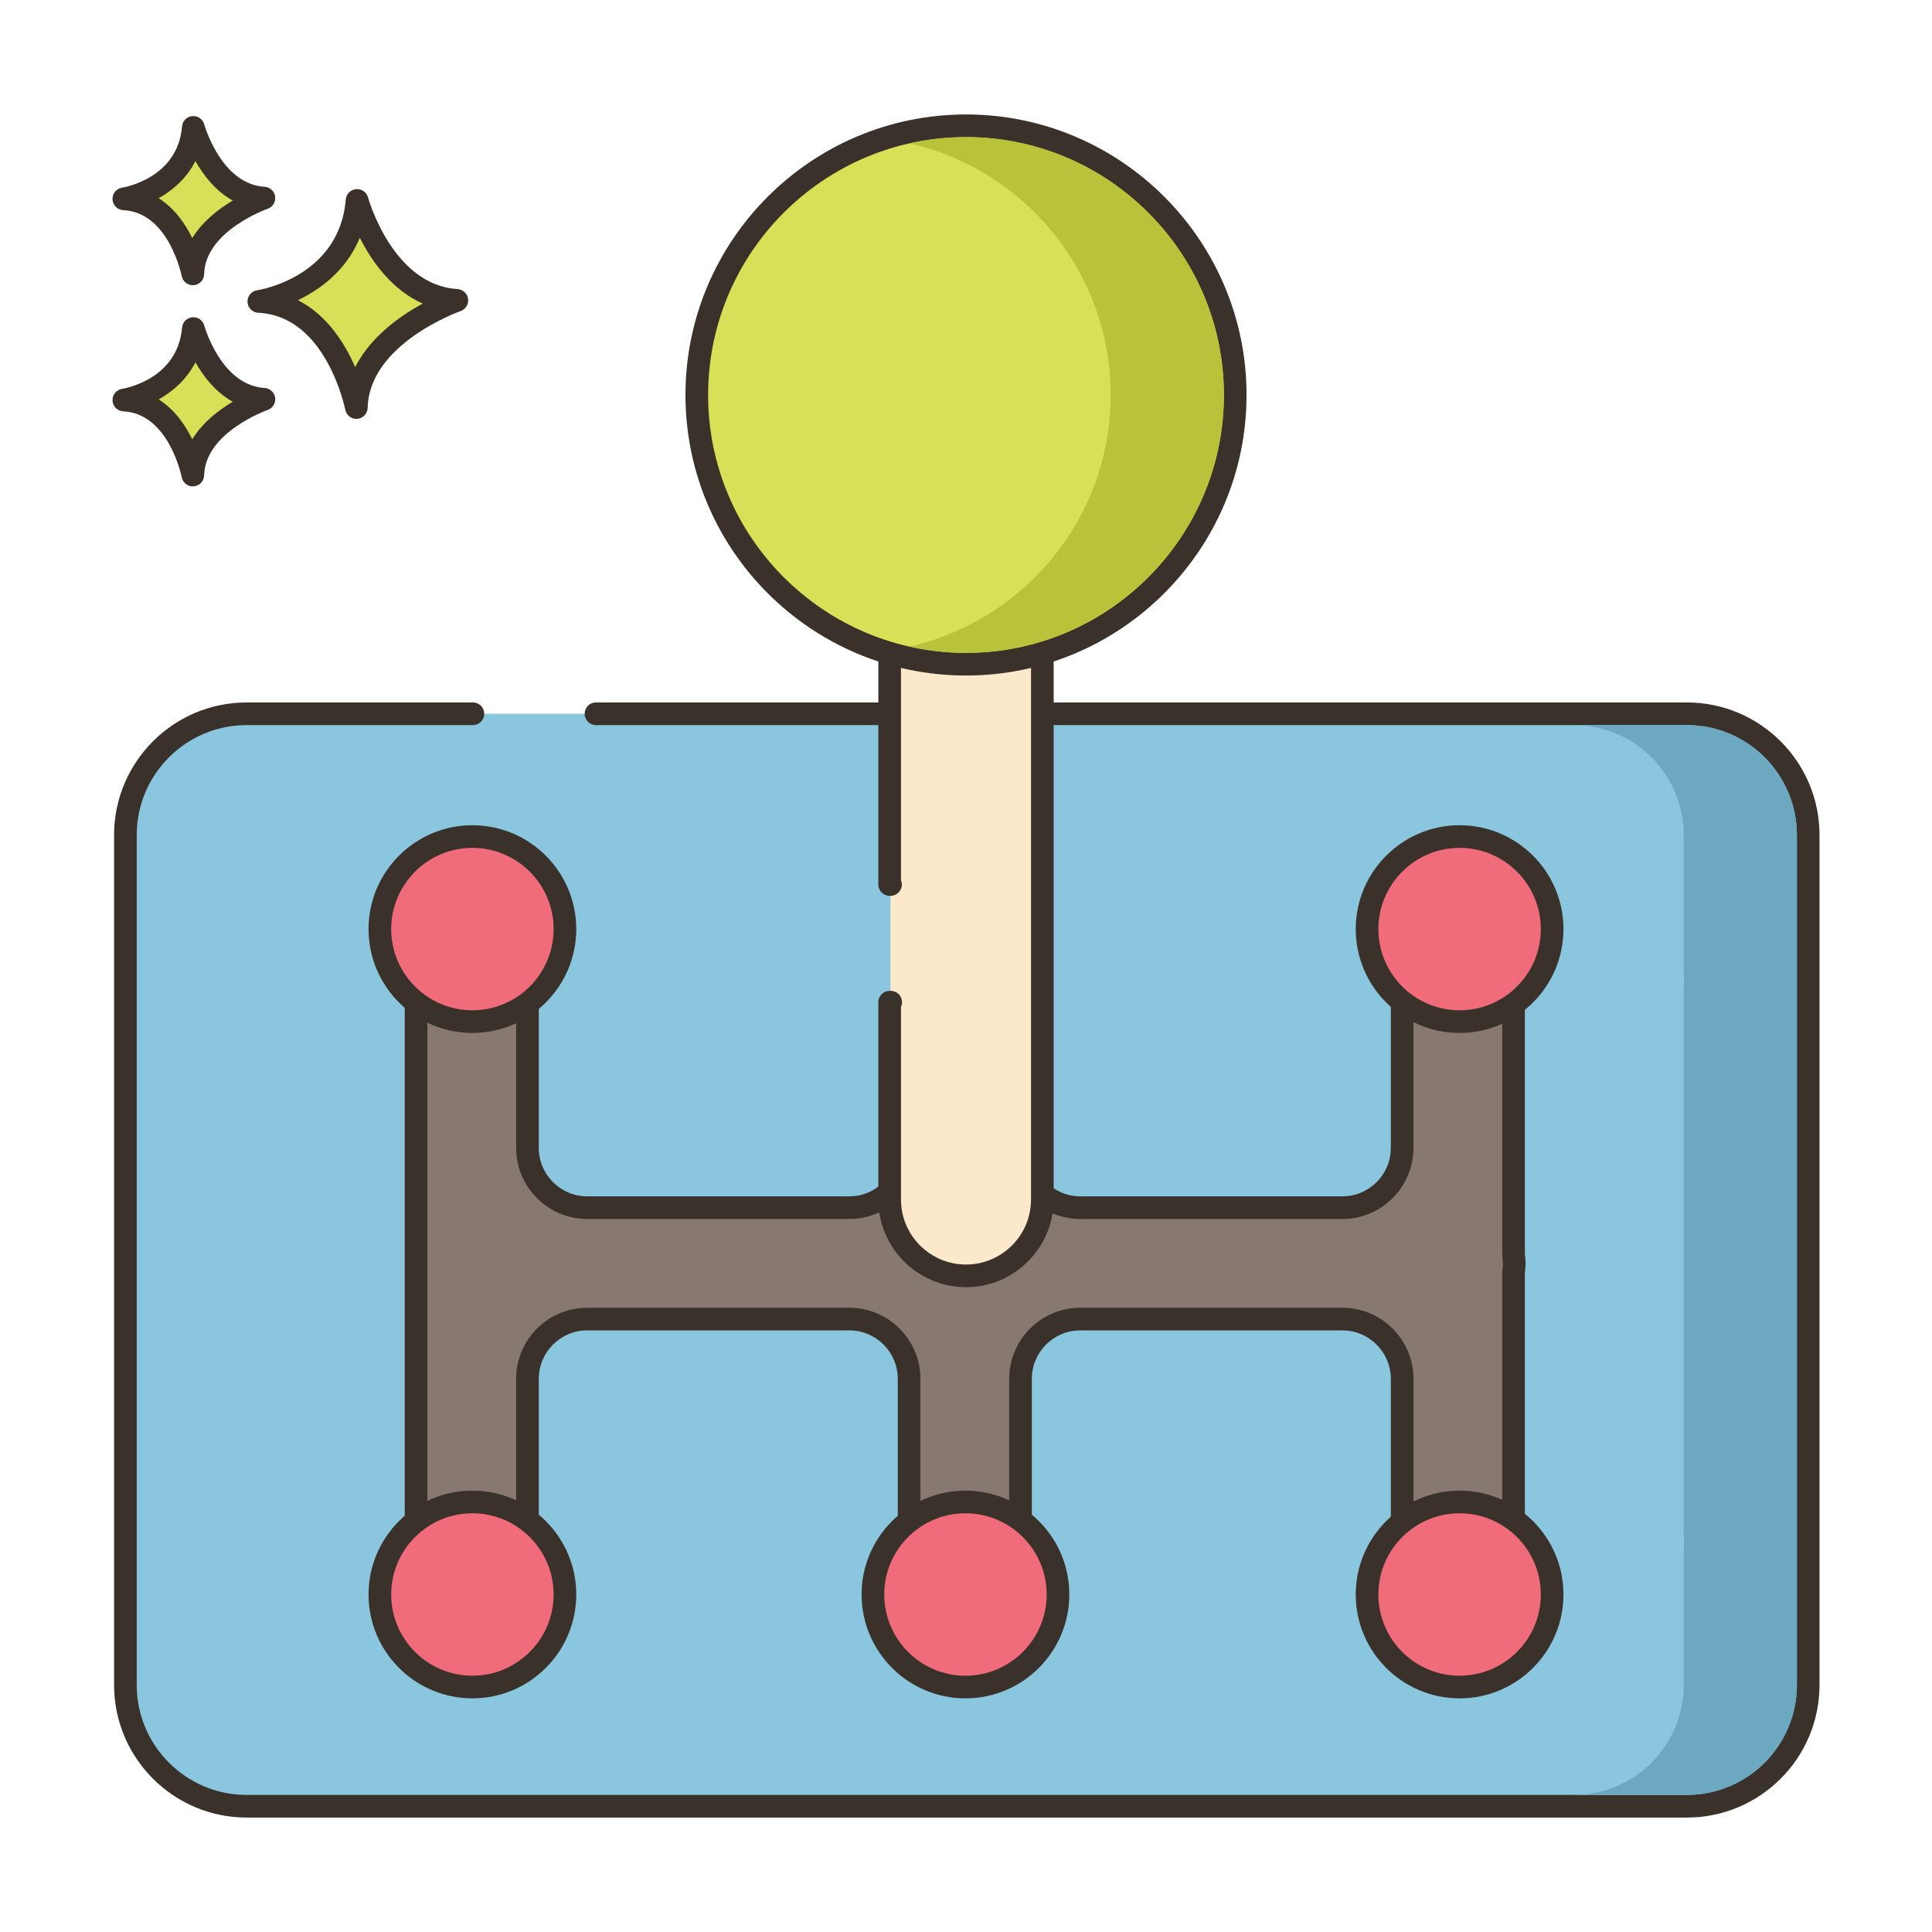
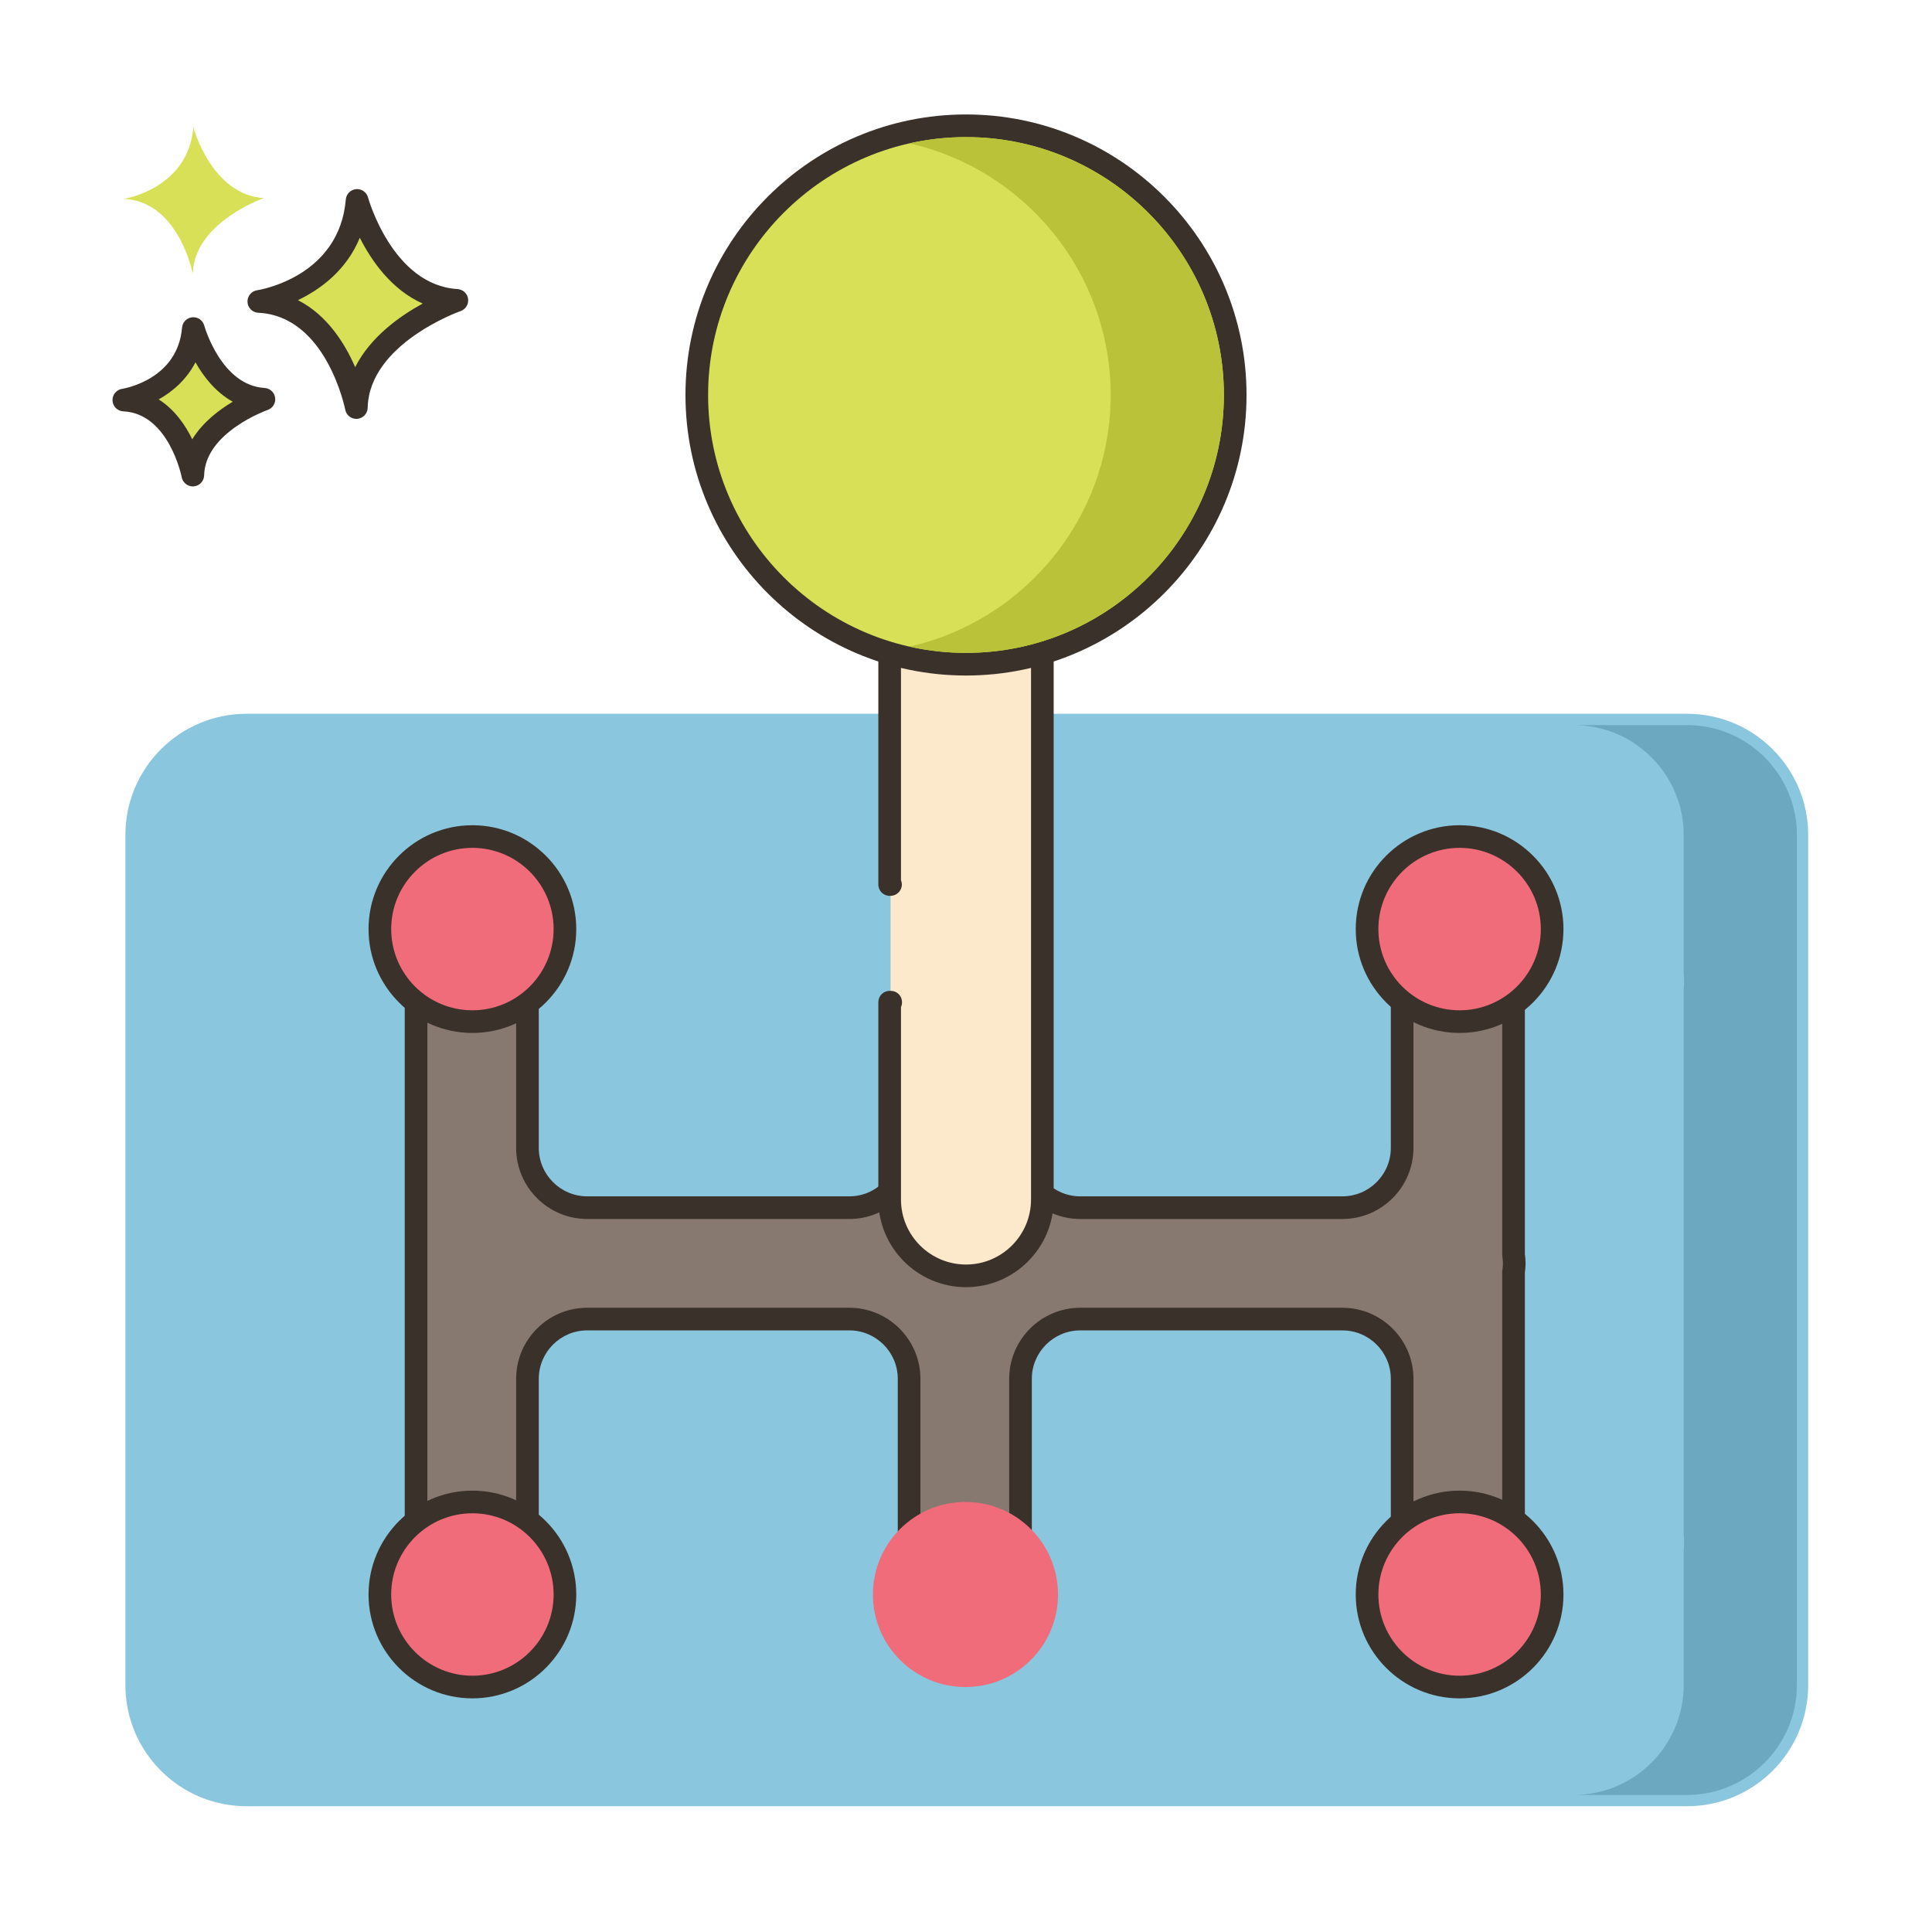
<svg xmlns="http://www.w3.org/2000/svg" version="1.1" id="Layer_2" x="0px" y="0px" viewBox="0 0 256 256" style="enable-background:new 0 0 256 256;" xml:space="preserve" width="512" height="512">
  <style type="text/css">
	.st0{fill:#87796F;}
	.st1{fill:#3A312A;}
	.st2{fill:#D7E057;}
	.st3{fill:#F16C7A;}
	.st4{fill:#8AC6DD;}
	.st5{fill:#FCE8CB;}
	.st6{fill:#695B51;}
	.st7{fill:#D34E5C;}
	.st8{fill:#6CA8BF;}
	.st9{fill:#B9C239;}
	.st10{fill:#DECAAD;}
	.st11{fill:#B9BC39;}
	.st12{fill-rule:evenodd;clip-rule:evenodd;fill:#87796F;}
	.st13{fill-rule:evenodd;clip-rule:evenodd;fill:#FCE8CB;}
	.st14{fill-rule:evenodd;clip-rule:evenodd;fill:#F16C7A;}
	.st15{fill:#F5978A;}
</style>
  <g>
    <g>
      <g>
        <path class="st4" d="M223.529,94.579H32.681c-8.873,0-16.065,7.193-16.065,16.065V223.27c0,8.873,7.193,16.065,16.065,16.065     h190.849c8.872,0,16.065-7.192,16.065-16.065V110.645C239.595,101.772,232.402,94.579,223.529,94.579z" />
      </g>
    </g>
    <g>
      <g>
-         <path class="st1" d="M223.529,93.079H78.968c-0.829,0-1.5,0.671-1.5,1.5s0.671,1.5,1.5,1.5h144.562     c8.031,0,14.565,6.534,14.565,14.565V223.27c0,8.031-6.534,14.565-14.565,14.565H32.681c-8.031,0-14.565-6.534-14.565-14.565     V110.645c0-8.031,6.534-14.565,14.565-14.565h29.984c0.829,0,1.5-0.671,1.5-1.5s-0.671-1.5-1.5-1.5H32.681     c-9.686,0-17.565,7.88-17.565,17.565V223.27c0,9.686,7.88,17.565,17.565,17.565h190.849c9.685,0,17.565-7.879,17.565-17.565     V110.645C241.095,100.959,233.215,93.079,223.529,93.079z" />
-       </g>
+         </g>
    </g>
    <g>
      <g>
        <path class="st0" d="M200.554,166.292v-42.833c0-4.06-3.127-7.615-7.185-7.72c-4.165-0.108-7.576,3.237-7.576,7.378v28.985     c0,4.374-3.546,7.92-7.921,7.92h-34.729c-4.374,0-7.92-3.546-7.92-7.92v-28.643c0-4.06-3.127-7.615-7.186-7.72     c-4.165-0.108-7.576,3.237-7.576,7.378v28.985c0,4.374-3.546,7.92-7.921,7.92H77.811c-4.374,0-7.92-3.546-7.92-7.92v-28.643     c0-4.06-3.127-7.615-7.185-7.72c-4.166-0.108-7.577,3.237-7.577,7.378v88.395c0,4.059,3.127,7.615,7.185,7.72     c4.166,0.108,7.577-3.237,7.577-7.378v-29.149c0-4.375,3.546-7.921,7.92-7.921h34.729c4.374,0,7.921,3.546,7.921,7.921v28.807     c0,4.059,3.127,7.615,7.185,7.72c4.166,0.108,7.577-3.237,7.577-7.378v-29.149c0-4.375,3.546-7.921,7.92-7.921h34.729     c4.374,0,7.921,3.546,7.92,7.921v28.807c0,4.059,3.127,7.615,7.185,7.72c4.165,0.108,7.577-3.237,7.577-7.378v-43.337     c0-0.001,0-0.003,0-0.004c0.055-0.363,0.092-0.731,0.092-1.109C200.647,167.024,200.609,166.655,200.554,166.292z" />
      </g>
    </g>
    <g>
      <g>
        <path class="st1" d="M202.054,166.183v-42.724c0-4.961-3.879-9.097-8.647-9.22c-2.419-0.059-4.702,0.832-6.432,2.518     c-1.73,1.686-2.683,3.945-2.683,6.361v28.984c0,3.54-2.88,6.42-6.421,6.42h-34.729c-3.54,0-6.42-2.88-6.42-6.42v-28.643     c0-4.961-3.879-9.097-8.647-9.22c-2.428-0.061-4.702,0.832-6.432,2.517c-1.73,1.686-2.684,3.945-2.684,6.361v28.984     c0,3.54-2.88,6.42-6.42,6.42H77.811c-3.54,0-6.42-2.88-6.42-6.42v-28.643c0-4.961-3.879-9.097-8.646-9.22     c-2.428-0.061-4.702,0.832-6.432,2.517c-1.731,1.686-2.684,3.945-2.684,6.361v88.394c0,4.961,3.879,9.097,8.646,9.22     c2.428,0.054,4.702-0.831,6.432-2.517c1.731-1.687,2.684-3.945,2.684-6.361v-29.149c0-3.54,2.88-6.42,6.42-6.42h34.729     c3.54,0,6.42,2.88,6.42,6.42v28.807c0,4.96,3.879,9.097,8.646,9.22c2.428,0.054,4.702-0.831,6.432-2.517     c1.73-1.686,2.684-3.945,2.684-6.361v-29.149c0-3.54,2.88-6.42,6.42-6.42h34.729c3.541,0,6.421,2.88,6.421,6.42v28.807     c0,4.961,3.879,9.097,8.646,9.22c0.08,0.002,0.159,0.003,0.238,0.003c2.33,0,4.521-0.89,6.194-2.52     c1.73-1.686,2.684-3.945,2.684-6.361v-43.229c0.062-0.44,0.092-0.841,0.092-1.221     C202.146,167.021,202.116,166.621,202.054,166.183z M199.072,168.288c-0.012,0.076-0.018,0.152-0.018,0.228v43.337     c0,1.6-0.631,3.096-1.777,4.212c-1.146,1.116-2.65,1.711-4.261,1.667c-3.156-0.082-5.724-2.873-5.724-6.221v-28.807     c0-5.194-4.226-9.42-9.421-9.42h-34.729c-5.194,0-9.42,4.226-9.42,9.42v29.149c0,1.6-0.631,3.096-1.777,4.212     c-1.146,1.116-2.653,1.711-4.261,1.667c-3.156-0.082-5.724-2.873-5.724-6.221v-28.807c0-5.194-4.226-9.42-9.42-9.42H77.811     c-5.194,0-9.42,4.226-9.42,9.42v29.149c0,1.6-0.631,3.095-1.777,4.212c-1.146,1.116-2.655,1.711-4.261,1.667     c-3.156-0.082-5.724-2.873-5.724-6.221v-88.394c0-1.6,0.631-3.096,1.777-4.212c1.145-1.116,2.644-1.717,4.261-1.667     c3.156,0.081,5.724,2.872,5.724,6.221v28.643c0,5.194,4.226,9.42,9.42,9.42h34.729c5.194,0,9.42-4.226,9.42-9.42v-28.984     c0-1.6,0.631-3.096,1.777-4.212c1.145-1.116,2.646-1.717,4.261-1.667c3.156,0.081,5.724,2.872,5.724,6.221v28.643     c0,5.194,4.226,9.42,9.42,9.42h34.729c5.195,0,9.421-4.226,9.421-9.42v-28.984c0-1.6,0.631-3.096,1.777-4.212     c1.146-1.116,2.648-1.717,4.26-1.667c3.156,0.082,5.724,2.873,5.724,6.221v42.833c0,0.075,0.006,0.151,0.017,0.225     c0.051,0.338,0.075,0.62,0.075,0.886C199.146,167.667,199.123,167.949,199.072,168.288L199.072,168.288z" />
      </g>
    </g>
    <g>
      <g>
        <ellipse transform="matrix(0.099 -0.995 0.995 0.099 -66.082 173.268)" class="st3" cx="62.595" cy="123.108" rx="12.262" ry="12.262" />
      </g>
    </g>
    <g>
      <g>
        <path class="st1" d="M62.595,109.347c-7.588,0-13.761,6.173-13.761,13.762s6.173,13.762,13.761,13.762     c7.588,0,13.762-6.173,13.762-13.762S70.183,109.347,62.595,109.347z M62.595,133.87c-5.934,0-10.761-4.828-10.761-10.762     s4.828-10.762,10.761-10.762c5.934,0,10.762,4.828,10.762,10.762S68.529,133.87,62.595,133.87z" />
      </g>
    </g>
    <g>
      <g>
        <circle class="st3" cx="193.405" cy="123.108" r="12.262" />
      </g>
    </g>
    <g>
      <g>
        <path class="st1" d="M193.405,109.347c-7.588,0-13.762,6.173-13.762,13.762s6.173,13.762,13.762,13.762     c7.588,0,13.761-6.173,13.761-13.762S200.993,109.347,193.405,109.347z M193.405,133.87c-5.934,0-10.762-4.828-10.762-10.762     s4.828-10.762,10.762-10.762c5.934,0,10.761,4.828,10.761,10.762S199.339,133.87,193.405,133.87z" />
      </g>
    </g>
    <g>
      <g>
        <path class="st3" d="M62.595,199.018c-6.772,0-12.262,5.49-12.262,12.261c0,6.772,5.49,12.262,12.262,12.262     c6.772,0,12.262-5.49,12.262-12.262C74.857,204.507,69.367,199.018,62.595,199.018z" />
      </g>
    </g>
    <g>
      <g>
        <path class="st1" d="M62.595,197.518c-7.588,0-13.761,6.173-13.761,13.762c0,7.588,6.173,13.761,13.761,13.761     c7.588,0,13.762-6.173,13.762-13.761C76.356,203.691,70.183,197.518,62.595,197.518z M62.595,222.041     c-5.934,0-10.761-4.828-10.761-10.761c0-5.934,4.828-10.762,10.761-10.762c5.934,0,10.762,4.828,10.762,10.762     C73.356,217.213,68.529,222.041,62.595,222.041z" />
      </g>
    </g>
    <g>
      <g>
        <path class="st3" d="M127.928,199.018c-6.772,0-12.262,5.49-12.262,12.261c0,6.772,5.49,12.262,12.262,12.262     c6.772,0,12.262-5.49,12.262-12.262C140.19,204.507,134.7,199.018,127.928,199.018z" />
      </g>
    </g>
    <g>
      <g>
-         <path class="st1" d="M127.928,197.518c-7.588,0-13.762,6.173-13.762,13.762c0,7.588,6.173,13.761,13.762,13.761     c7.588,0,13.762-6.173,13.762-13.761C141.69,203.691,135.517,197.518,127.928,197.518z M127.928,222.041     c-5.934,0-10.762-4.828-10.762-10.761c0-5.934,4.828-10.762,10.762-10.762c5.934,0,10.762,4.828,10.762,10.762     C138.69,217.213,133.862,222.041,127.928,222.041z" />
-       </g>
+         </g>
    </g>
    <g>
      <g>
        <path class="st3" d="M193.405,199.018c-6.772,0-12.262,5.49-12.262,12.261c0,6.772,5.49,12.262,12.262,12.262     s12.262-5.49,12.262-12.262C205.667,204.507,200.177,199.018,193.405,199.018z" />
      </g>
    </g>
    <g>
      <g>
        <path class="st1" d="M193.405,197.518c-7.588,0-13.762,6.173-13.762,13.762c0,7.588,6.173,13.761,13.762,13.761     c7.588,0,13.761-6.173,13.761-13.761C207.167,203.691,200.993,197.518,193.405,197.518z M193.405,222.041     c-5.934,0-10.762-4.828-10.762-10.761c0-5.934,4.828-10.762,10.762-10.762c5.934,0,10.761,4.828,10.761,10.762     C204.167,217.213,199.339,222.041,193.405,222.041z" />
      </g>
    </g>
    <g>
      <g>
        <path class="st2" d="M47.316,26.555c-0.974,11.564-13.024,13.39-13.024,13.39c10.347,0.487,12.925,14.059,12.925,14.059     c0.221-9.677,13.321-14.202,13.321-14.202C50.725,39.214,47.316,26.555,47.316,26.555z" />
      </g>
    </g>
    <g>
      <g>
        <path class="st1" d="M60.628,38.304C52.023,37.79,48.796,26.28,48.764,26.164c-0.19-0.702-0.846-1.159-1.583-1.102     c-0.725,0.066-1.298,0.642-1.359,1.367c-0.86,10.215-11.313,11.964-11.754,12.033c-0.763,0.115-1.313,0.79-1.273,1.561     c0.04,0.77,0.657,1.384,1.428,1.421c9.028,0.425,11.499,12.718,11.522,12.842c0.137,0.711,0.759,1.217,1.472,1.217     c0.042,0,0.084-0.001,0.126-0.005c0.764-0.064,1.357-0.693,1.375-1.459c0.194-8.509,12.192-12.777,12.313-12.819     c0.675-0.235,1.092-0.914,0.994-1.623C61.926,38.888,61.342,38.347,60.628,38.304z M47.062,48.65     c-1.357-3.13-3.709-6.907-7.587-8.876c2.931-1.405,6.409-3.913,8.202-8.272c1.551,3.071,4.2,6.88,8.333,8.722     C53.003,41.863,49.088,44.629,47.062,48.65z" />
      </g>
    </g>
    <g>
      <g>
        <path class="st2" d="M25.618,43.536c-0.689,8.179-9.212,9.471-9.212,9.471c7.318,0.344,9.142,9.944,9.142,9.944     c0.156-6.845,9.422-10.045,9.422-10.045C28.029,52.49,25.618,43.536,25.618,43.536z" />
      </g>
    </g>
    <g>
      <g>
        <path class="st1" d="M35.06,51.408c-5.767-0.345-7.973-8.186-7.994-8.265c-0.19-0.702-0.853-1.17-1.582-1.102     c-0.726,0.065-1.299,0.642-1.36,1.368c-0.579,6.871-7.646,8.067-7.942,8.114c-0.763,0.115-1.313,0.79-1.273,1.561     c0.04,0.77,0.657,1.384,1.428,1.421c6.035,0.284,7.723,8.644,7.739,8.726c0.135,0.713,0.759,1.22,1.472,1.22     c0.042,0,0.083-0.001,0.125-0.005c0.765-0.063,1.358-0.694,1.376-1.461c0.13-5.709,8.332-8.634,8.413-8.662     c0.676-0.234,1.094-0.913,0.996-1.622C36.358,51.992,35.774,51.451,35.06,51.408z M25.475,58.203     c-0.924-1.885-2.34-3.947-4.447-5.28c1.856-1.041,3.697-2.63,4.871-4.916c1.057,1.874,2.655,3.954,4.942,5.224     C28.99,54.331,26.851,55.97,25.475,58.203z" />
      </g>
    </g>
    <g>
      <g>
        <path class="st2" d="M25.618,16.878c-0.689,8.179-9.212,9.47-9.212,9.47c7.318,0.344,9.142,9.944,9.142,9.944     c0.156-6.844,9.422-10.045,9.422-10.045C28.029,25.832,25.618,16.878,25.618,16.878z" />
      </g>
    </g>
    <g>
      <g>
-         <path class="st1" d="M35.059,24.75c-5.766-0.345-7.972-8.185-7.994-8.264c-0.19-0.702-0.853-1.164-1.582-1.102     c-0.726,0.065-1.299,0.642-1.36,1.368c-0.579,6.871-7.646,8.067-7.942,8.114c-0.763,0.115-1.313,0.79-1.273,1.561     c0.04,0.77,0.657,1.384,1.428,1.421c6.035,0.284,7.723,8.644,7.739,8.725c0.135,0.713,0.759,1.22,1.472,1.22     c0.042,0,0.083-0.001,0.125-0.005c0.765-0.063,1.358-0.694,1.376-1.461c0.13-5.709,8.332-8.634,8.413-8.662     c0.677-0.234,1.094-0.913,0.996-1.622C36.358,25.334,35.774,24.793,35.059,24.75z M25.475,31.545     c-0.924-1.886-2.34-3.947-4.447-5.28c1.856-1.041,3.697-2.63,4.87-4.917c1.057,1.874,2.654,3.955,4.942,5.224     C28.99,27.673,26.851,29.313,25.475,31.545z" />
-       </g>
+         </g>
    </g>
    <g>
      <g>
        <path class="st8" d="M223.529,96.079h-15c8.03,0,14.57,6.53,14.57,14.57v18.29c0.03,0.35,0.05,0.7,0.05,1.06     c0,0.35-0.01,0.69-0.05,1.03v72.35c0.04,0.33,0.05,0.67,0.05,1.01c0,0.36-0.02,0.71-0.05,1.06v17.82     c0,8.03-6.54,14.57-14.57,14.57h15c8.03,0,14.57-6.54,14.57-14.57v-112.62C238.099,102.609,231.559,96.079,223.529,96.079z" />
      </g>
    </g>
    <g>
      <g>
        <path class="st5" d="M128,70.333c-5.587,0-10.116,4.529-10.116,10.115v36.757c0.039,0,0.076-0.006,0.116-0.006V132.8     c-0.04,0-0.076-0.005-0.116-0.006v26.146c0,5.587,4.529,10.116,10.116,10.116c5.587,0,10.116-4.529,10.116-10.116V80.449     C138.116,74.862,133.587,70.333,128,70.333z" />
      </g>
    </g>
    <g>
      <g>
        <path class="st1" d="M128,68.833c-6.405,0-11.616,5.211-11.616,11.616v36.756c0,0.829,0.671,1.5,1.5,1.5     c0.056,0,0.109-0.002,0.116-0.005c0.829,0,1.5-0.671,1.5-1.5c0-0.205-0.041-0.401-0.116-0.579V80.449     c0-4.75,3.865-8.616,8.616-8.616s8.616,3.865,8.616,8.616v78.493c0,4.75-3.865,8.615-8.616,8.615s-8.616-3.865-8.616-8.615     v-25.517c0.089-0.19,0.14-0.401,0.14-0.624c0-0.829-0.648-1.5-1.476-1.5c-0.036-0.002-0.129-0.006-0.164-0.006     c-0.829,0-1.5,0.671-1.5,1.5v26.146c0,6.405,5.211,11.615,11.616,11.615s11.616-5.21,11.616-11.615V80.449     C139.616,74.044,134.405,68.833,128,68.833z" />
      </g>
    </g>
    <g>
      <g>
        <circle class="st2" cx="128" cy="52.338" r="35.672" />
      </g>
    </g>
    <g>
      <g>
        <path class="st1" d="M128,15.166c-20.497,0-37.172,16.675-37.172,37.172S107.503,89.51,128,89.51     c20.497,0,37.172-16.675,37.172-37.172S148.497,15.166,128,15.166z M128,86.51c-18.843,0-34.172-15.33-34.172-34.172     S109.157,18.166,128,18.166c18.843,0,34.172,15.33,34.172,34.172S146.843,86.51,128,86.51z" />
      </g>
    </g>
    <g>
      <g>
        <path class="st9" d="M128,18.168c-2.57,0-5.08,0.29-7.5,0.83c15.24,3.43,26.67,17.07,26.67,33.34     c0,16.27-11.43,29.91-26.67,33.34c2.42,0.54,4.93,0.83,7.5,0.83c18.84,0,34.17-15.33,34.17-34.17     C162.17,33.499,146.84,18.168,128,18.168z" />
      </g>
    </g>
  </g>
</svg>